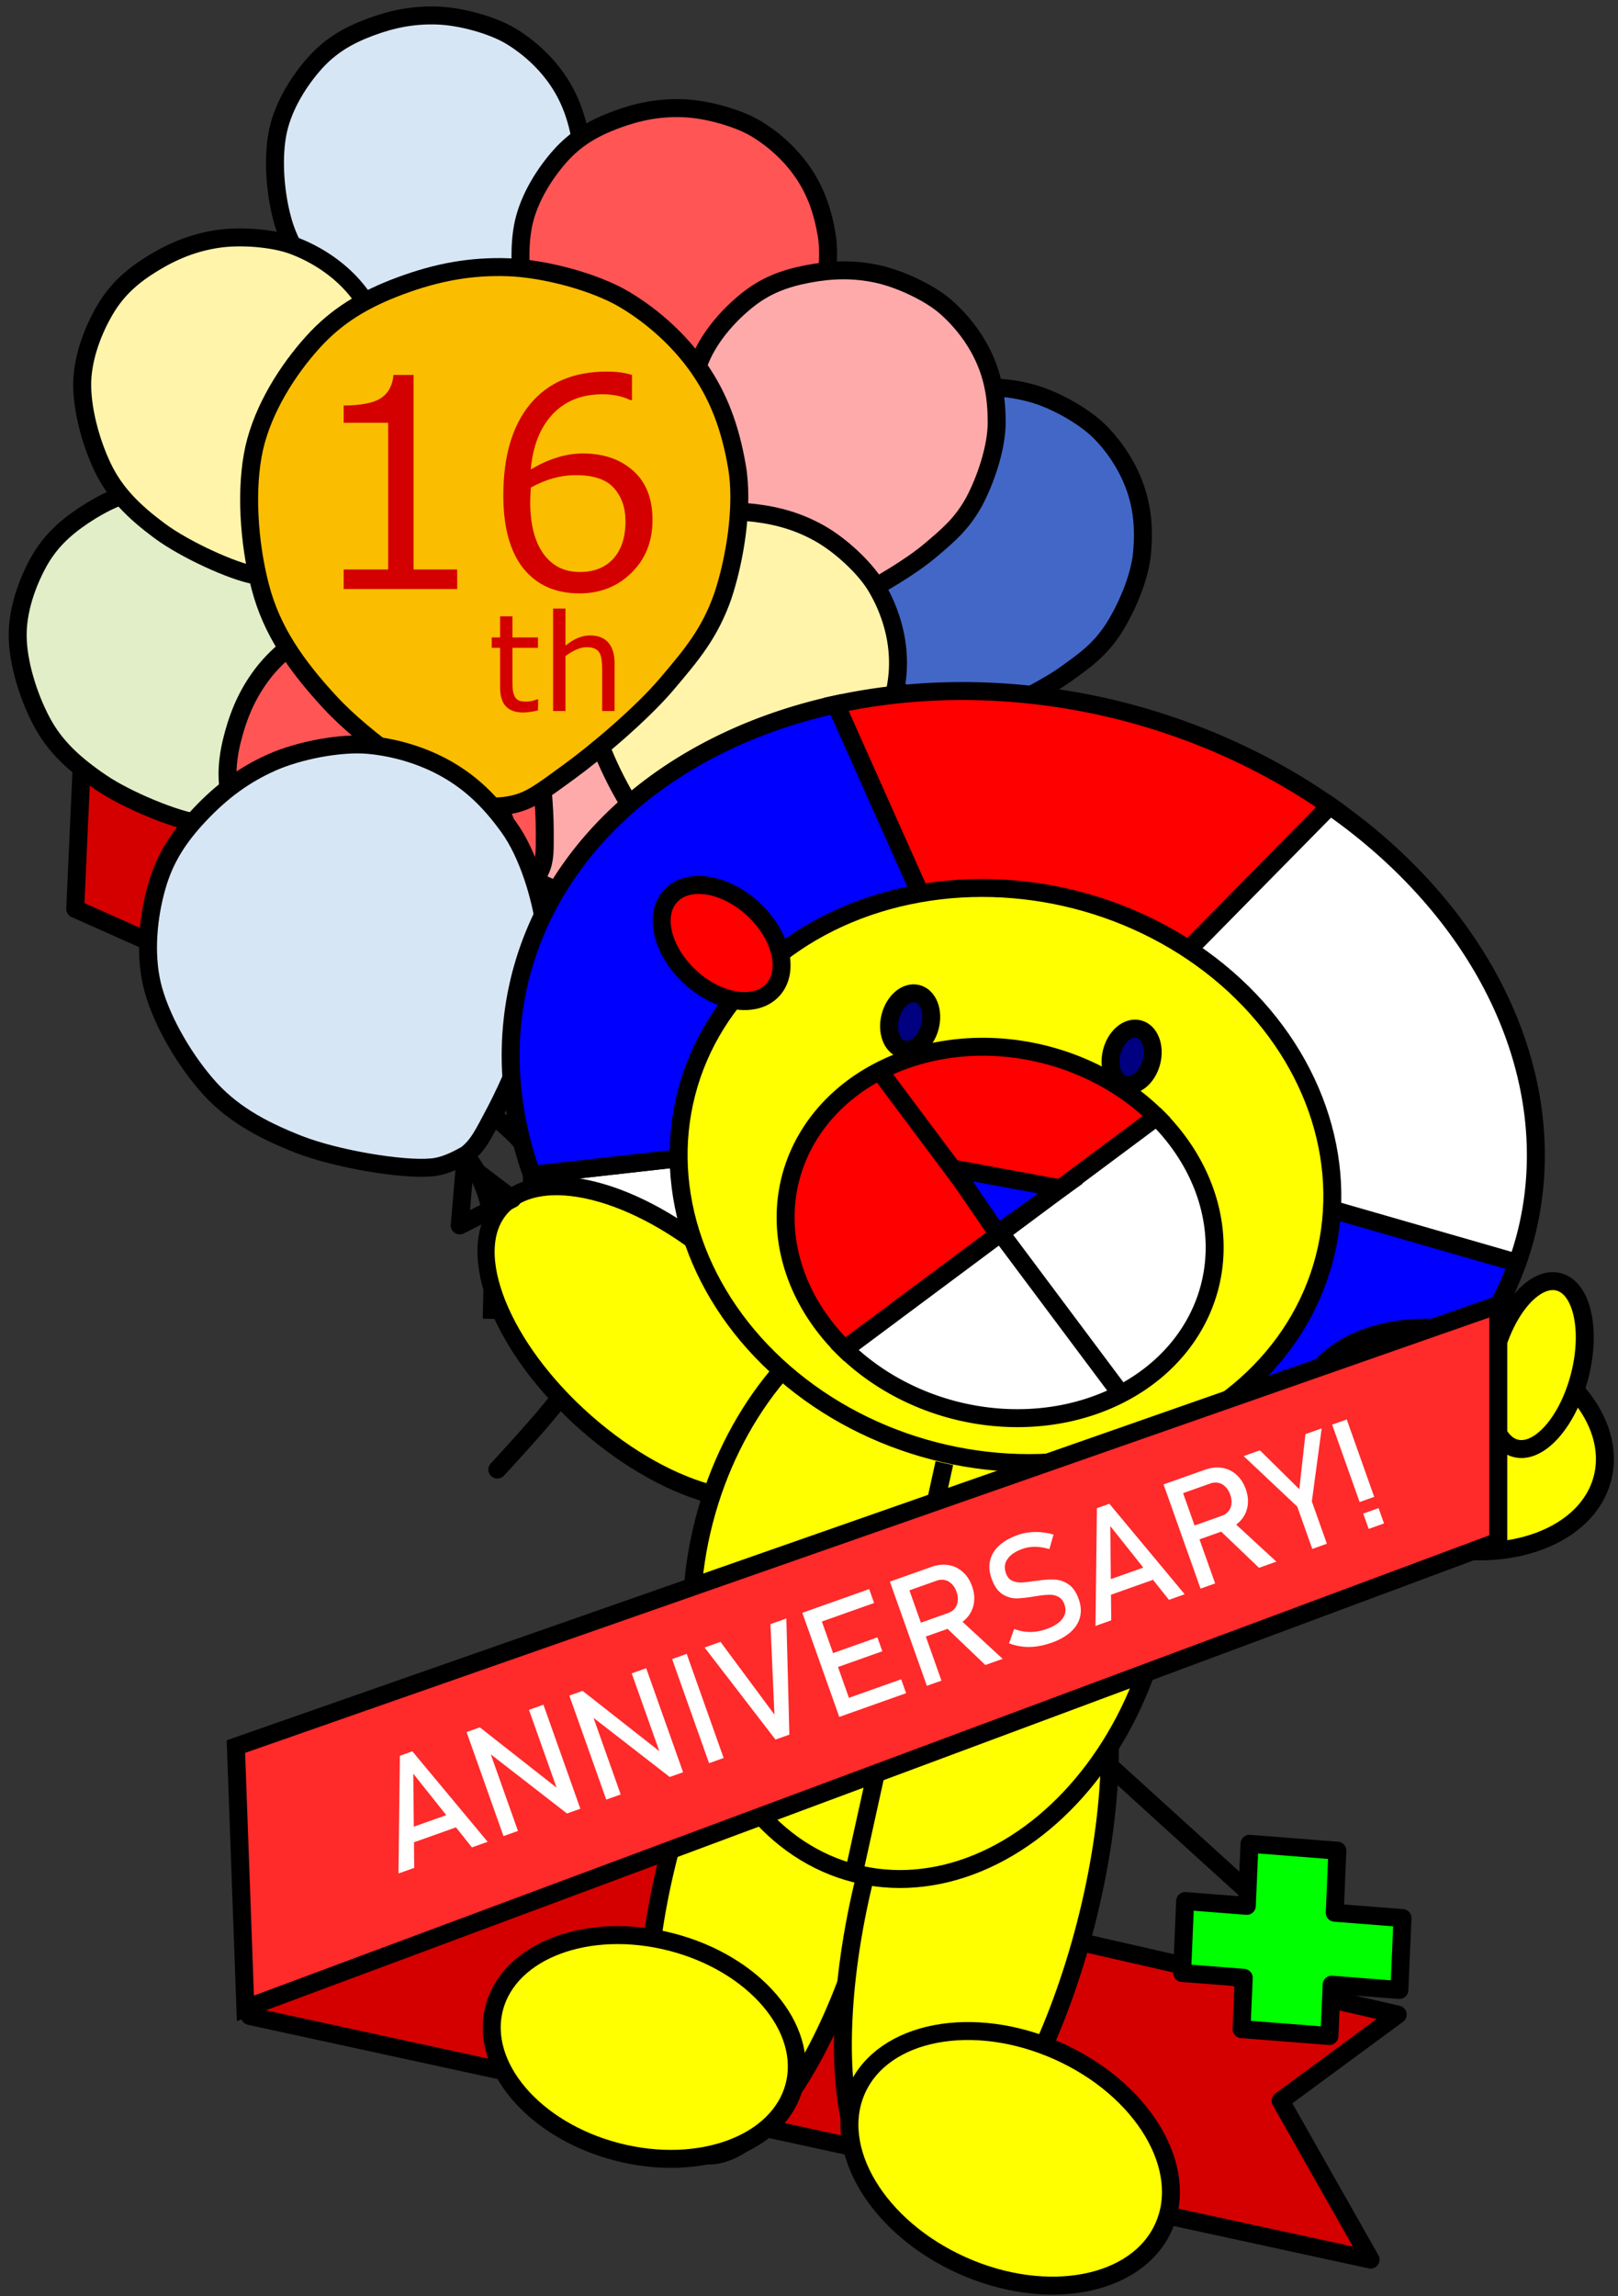
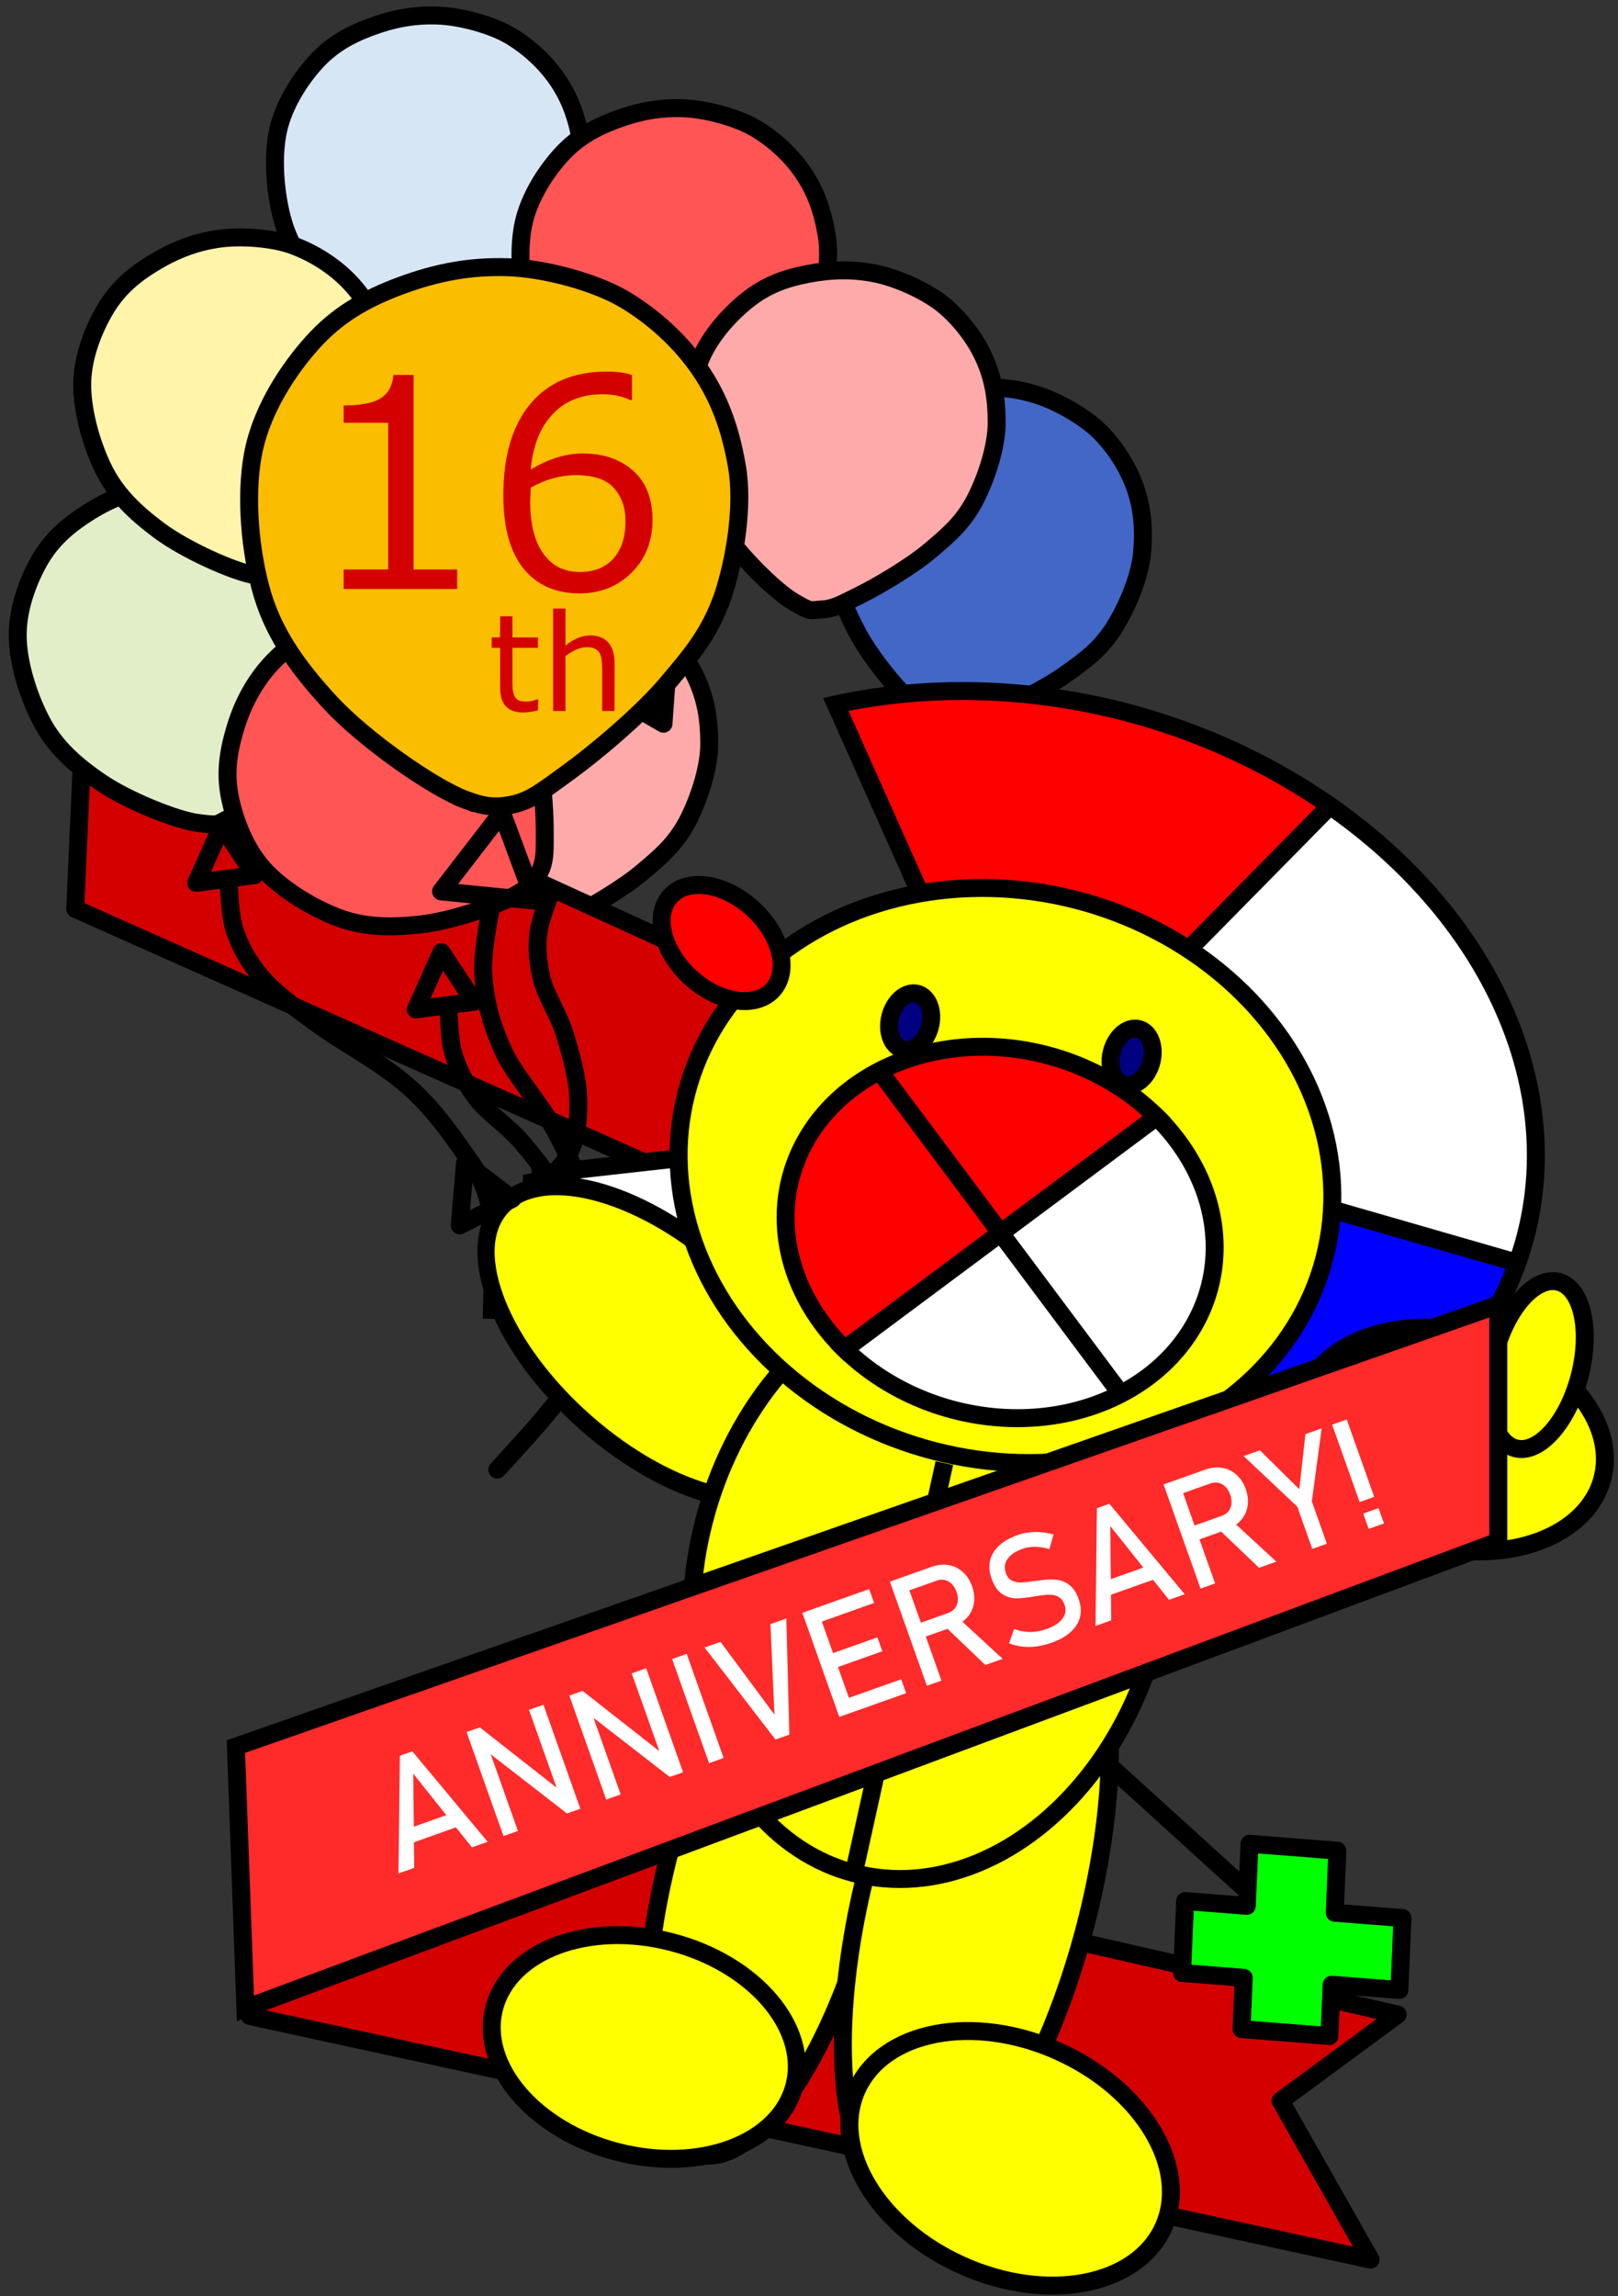
<svg xmlns="http://www.w3.org/2000/svg" xmlns:ns1="http://www.inkscape.org/namespaces/inkscape" xmlns:ns2="http://sodipodi.sourceforge.net/DTD/sodipodi-0.dtd" width="141" height="200" viewBox="0 0 37.306 52.917" version="1.1" id="svg5281" ns1:version="0.92.4 (5da689c313, 2019-01-14)" ns2:docname="anniversary.svg">
  <rect x="0" y="0" width="37.306" height="52.917" fill="#333333" stroke="none" />
  <defs id="defs5275" />
  <g ns1:label="レイヤー 1" ns1:groupmode="layer" id="layer1" transform="translate(0,-244.083)">
    <path style="fill:#ffaaaa;fill-opacity:1;stroke:#000000;stroke-width:0.414;stroke-linecap:butt;stroke-linejoin:miter;stroke-miterlimit:4;stroke-dasharray:none;stroke-opacity:1" d="m 11.662,265.351 c -0.444,-0.263 -1.294,-1.117 -1.69,-1.732 -0.395,-0.616 -0.657,-1.173 -0.712,-1.838 -0.057,-0.665 0.033,-1.462 0.26,-2.013 0.228,-0.55 0.675,-1.041 1.09,-1.37 0.415,-0.33 0.847,-0.497 1.397,-0.601 0.55,-0.104 1.045,-0.113 1.578,-0.002 0.533,0.112 1.216,0.435 1.584,0.754 0.369,0.32 0.689,0.734 0.893,1.183 0.204,0.449 0.292,0.911 0.291,1.491 6.1e-4,0.58 -0.256,1.33 -0.523,1.83 -0.277,0.499 -0.581,0.759 -1.018,1.127 -0.437,0.369 -1.191,0.812 -1.617,1.024 -0.426,0.211 -0.61,0.317 -0.88,0.328 -0.27,0.011 -0.21,0.081 -0.654,-0.182 z" id="path4945" ns1:connector-curvature="0" ns2:nodetypes="czzzzzzzzzzzzzzc" ns1:export-xdpi="96" ns1:export-ydpi="96" />
    <path style="fill:#d7e6f5;fill-opacity:1;stroke:#000000;stroke-width:0.414;stroke-linecap:butt;stroke-linejoin:miter;stroke-miterlimit:4;stroke-dasharray:none;stroke-opacity:1" d="m 9.475,252.214 c -0.482,-0.183 -1.465,-0.88 -1.96,-1.419 -0.494,-0.539 -0.847,-1.044 -1.014,-1.69 -0.169,-0.645 -0.217,-1.447 -0.086,-2.028 0.132,-0.581 0.488,-1.14 0.841,-1.536 0.353,-0.395 0.75,-0.634 1.274,-0.83 0.524,-0.196 1.011,-0.289 1.555,-0.27 0.544,0.019 1.272,0.221 1.69,0.473 0.418,0.252 0.804,0.606 1.082,1.014 0.277,0.408 0.443,0.848 0.54,1.419 0.099,0.571 -0.026,1.354 -0.204,1.893 -0.188,0.539 -0.443,0.846 -0.811,1.284 -0.368,0.438 -1.035,1.003 -1.419,1.284 -0.384,0.281 -0.547,0.416 -0.811,0.473 -0.226,0.016 -0.466,0.016 -0.676,-0.068 z" id="path4931" ns1:connector-curvature="0" ns2:nodetypes="czzzzzzzzzzzzcc" ns1:export-xdpi="96" ns1:export-ydpi="96" />
    <path style="fill:#4367c7;fill-opacity:1;stroke:#000000;stroke-width:0.414;stroke-linecap:butt;stroke-linejoin:miter;stroke-miterlimit:4;stroke-dasharray:none;stroke-opacity:1" d="m 21.32,260.541 c -0.421,-0.298 -1.199,-1.219 -1.543,-1.865 -0.344,-0.646 -0.559,-1.223 -0.559,-1.89 0,-0.667 0.151,-1.455 0.423,-1.985 0.271,-0.531 0.758,-0.982 1.198,-1.277 0.441,-0.295 0.885,-0.426 1.442,-0.485 0.557,-0.059 1.051,-0.027 1.573,0.127 0.522,0.155 1.176,0.532 1.518,0.881 0.342,0.349 0.627,0.788 0.794,1.252 0.167,0.464 0.217,0.932 0.168,1.51 -0.047,0.578 -0.364,1.304 -0.67,1.781 -0.316,0.475 -0.641,0.709 -1.107,1.041 -0.466,0.332 -1.254,0.713 -1.695,0.888 -0.442,0.176 -0.634,0.266 -0.904,0.255 -0.27,-0.011 -0.216,0.064 -0.638,-0.235 z" id="path4929" ns1:connector-curvature="0" ns2:nodetypes="czzzzzzzzzzzzzzc" ns1:export-xdpi="96" ns1:export-ydpi="96" />
    <path style="fill:#d40000;fill-opacity:1;stroke:#000000;stroke-width:0.414;stroke-linecap:butt;stroke-linejoin:round;stroke-miterlimit:4;stroke-dasharray:none;stroke-opacity:1" d="m 34.416,274.459 -32.438,-14.811 -0.244,5.381 32.811,14.613 z" id="path14149" ns1:connector-curvature="0" ns2:nodetypes="ccccc" ns1:export-xdpi="96" ns1:export-ydpi="96" />
    <path ns2:nodetypes="czzzzzzzzzzzzzzc" ns1:connector-curvature="0" id="path14121" d="m 4.566,263.051 c -0.512,-0.068 -1.628,-0.52 -2.233,-0.931 -0.605,-0.411 -1.064,-0.822 -1.375,-1.412 -0.312,-0.589 -0.544,-1.358 -0.55,-1.954 -0.011,-0.596 0.213,-1.222 0.466,-1.688 0.253,-0.466 0.585,-0.789 1.05,-1.1 0.465,-0.311 0.918,-0.513 1.451,-0.62 0.534,-0.106 1.289,-0.077 1.753,0.072 0.465,0.149 0.922,0.405 1.286,0.738 0.363,0.333 0.626,0.724 0.852,1.257 0.228,0.533 0.286,1.324 0.236,1.889 -0.059,0.567 -0.237,0.925 -0.494,1.436 -0.258,0.511 -0.778,1.214 -1.087,1.576 -0.309,0.362 -0.437,0.53 -0.681,0.647 -0.243,0.116 -0.162,0.157 -0.673,0.089 z" style="fill:#e1eec7;fill-opacity:1;stroke:#000000;stroke-width:0.414;stroke-linecap:butt;stroke-linejoin:miter;stroke-miterlimit:4;stroke-dasharray:none;stroke-opacity:1" ns1:export-xdpi="96" ns1:export-ydpi="96" />
    <path ns1:connector-curvature="0" id="path14123" d="m 5.115,263.111 -0.591,1.32 1.347,-0.179 z" style="fill:none;stroke:#000000;stroke-width:0.414;stroke-linecap:butt;stroke-linejoin:round;stroke-miterlimit:4;stroke-dasharray:none;stroke-opacity:1" ns1:export-xdpi="96" ns1:export-ydpi="96" />
    <path ns2:nodetypes="czzzzzzc" ns1:connector-curvature="0" id="path14125" d="m 5.277,264.38 c 0,0 0.011,0.732 0.116,1.084 0.11,0.351 0.25,0.638 0.513,0.99 0.259,0.353 0.7,0.718 1.395,1.219 0.696,0.501 1.453,0.87 2.116,1.451 0.663,0.581 1.111,1.292 1.439,1.744 0.327,0.451 0.529,1.151 0.52,1.761 -0.011,0.61 -0.038,1.85 -0.038,1.85" style="fill:none;stroke:#000000;stroke-width:0.414;stroke-linecap:butt;stroke-linejoin:miter;stroke-miterlimit:4;stroke-dasharray:none;stroke-opacity:1" ns1:export-xdpi="96" ns1:export-ydpi="96" />
    <path style="fill:#ff5555;fill-opacity:1;stroke:#000000;stroke-width:0.414;stroke-linecap:butt;stroke-linejoin:miter;stroke-miterlimit:4;stroke-dasharray:none;stroke-opacity:1" d="m 15.135,254.35 c -0.482,-0.183 -1.465,-0.88 -1.96,-1.419 -0.494,-0.539 -0.847,-1.044 -1.014,-1.69 -0.168,-0.645 -0.217,-1.447 -0.086,-2.028 0.132,-0.581 0.488,-1.14 0.841,-1.536 0.353,-0.395 0.75,-0.634 1.274,-0.83 0.524,-0.196 1.011,-0.289 1.555,-0.27 0.544,0.019 1.272,0.221 1.69,0.473 0.418,0.252 0.804,0.606 1.082,1.014 0.277,0.408 0.443,0.848 0.541,1.419 0.099,0.571 -0.025,1.354 -0.204,1.893 -0.188,0.539 -0.443,0.846 -0.811,1.284 -0.368,0.438 -1.036,1.003 -1.419,1.284 -0.384,0.281 -0.548,0.416 -0.811,0.473 -0.487,0.028 -0.298,0.075 -0.676,-0.068 z" id="path14115" ns1:connector-curvature="0" ns2:nodetypes="czzzzzzzzzzzzcc" ns1:export-xdpi="96" ns1:export-ydpi="96" />
    <path style="fill:none;stroke:#000000;stroke-width:0.414;stroke-linecap:butt;stroke-linejoin:round;stroke-miterlimit:4;stroke-dasharray:none;stroke-opacity:1" d="m 15.144,255.353 -0.879,1.149 1.352,0.135 z" id="path14117" ns1:connector-curvature="0" ns1:export-xdpi="96" ns1:export-ydpi="96" />
    <path ns2:nodetypes="czzzzzzzzzzzzcc" ns1:connector-curvature="0" id="path14097" d="m 5.873,257.34 c -0.508,-0.089 -1.605,-0.587 -2.193,-1.023 -0.588,-0.436 -1.029,-0.866 -1.315,-1.468 -0.287,-0.602 -0.487,-1.379 -0.469,-1.975 0.02,-0.596 0.264,-1.212 0.535,-1.667 0.272,-0.455 0.617,-0.764 1.095,-1.056 0.478,-0.292 0.938,-0.475 1.476,-0.559 0.538,-0.084 1.291,-0.023 1.749,0.145 0.458,0.169 0.904,0.443 1.254,0.791 0.349,0.348 0.596,0.749 0.799,1.292 0.205,0.542 0.231,1.334 0.158,1.897 -0.082,0.564 -0.275,0.915 -0.554,1.414 -0.279,0.5 -0.827,1.181 -1.151,1.529 -0.324,0.348 -0.459,0.512 -0.707,0.618 -0.219,0.058 -0.454,0.104 -0.676,0.061 z" style="fill:#fff4aa;fill-opacity:1;stroke:#000000;stroke-width:0.414;stroke-linecap:butt;stroke-linejoin:miter;stroke-miterlimit:4;stroke-dasharray:none;stroke-opacity:1" ns1:export-xdpi="96" ns1:export-ydpi="96" />
    <path ns2:nodetypes="czzzzzzzzzzzzzzc" ns1:connector-curvature="0" id="path14109" d="m 18.289,257.949 c -0.444,-0.263 -1.294,-1.117 -1.69,-1.732 -0.396,-0.616 -0.657,-1.173 -0.712,-1.838 -0.057,-0.665 0.032,-1.462 0.26,-2.013 0.229,-0.55 0.675,-1.041 1.09,-1.37 0.415,-0.33 0.847,-0.497 1.397,-0.601 0.55,-0.104 1.046,-0.113 1.578,-0.002 0.532,0.112 1.216,0.435 1.584,0.754 0.369,0.32 0.689,0.734 0.893,1.183 0.204,0.449 0.292,0.911 0.291,1.491 6.9e-4,0.58 -0.256,1.33 -0.523,1.83 -0.277,0.499 -0.581,0.759 -1.018,1.127 -0.438,0.369 -1.191,0.812 -1.617,1.024 -0.426,0.211 -0.61,0.317 -0.88,0.328 -0.269,0.011 -0.21,0.081 -0.655,-0.182 z" style="fill:#ffaaaa;fill-opacity:1;stroke:#000000;stroke-width:0.414;stroke-linecap:butt;stroke-linejoin:miter;stroke-miterlimit:4;stroke-dasharray:none;stroke-opacity:1" ns1:export-xdpi="96" ns1:export-ydpi="96" />
    <path ns1:connector-curvature="0" id="path14111" d="m 15.39,259.468 -1.208,0.651 1.116,0.644 z" style="fill:none;stroke:#000000;stroke-width:0.414;stroke-linecap:butt;stroke-linejoin:round;stroke-miterlimit:4;stroke-dasharray:none;stroke-opacity:1" ns1:export-xdpi="96" ns1:export-ydpi="96" />
-     <path style="fill:#fff4aa;fill-opacity:1;stroke:#000000;stroke-width:0.414;stroke-linecap:butt;stroke-linejoin:miter;stroke-miterlimit:4;stroke-dasharray:none;stroke-opacity:1" d="m 14.794,263.006 c -0.344,-0.384 -0.898,-1.454 -1.09,-2.161 -0.192,-0.706 -0.273,-1.317 -0.126,-1.967 0.146,-0.651 0.47,-1.385 0.853,-1.842 0.384,-0.456 0.957,-0.789 1.452,-0.979 0.495,-0.19 0.957,-0.219 1.513,-0.153 0.556,0.066 1.031,0.207 1.505,0.473 0.474,0.267 1.029,0.78 1.284,1.196 0.256,0.416 0.436,0.908 0.496,1.397 0.06,0.489 0.011,0.957 -0.171,1.509 -0.174,0.553 -0.644,1.191 -1.049,1.588 -0.414,0.393 -0.782,0.549 -1.31,0.769 -0.528,0.22 -1.381,0.416 -1.85,0.49 -0.47,0.073 -0.677,0.118 -0.938,0.048 -0.261,-0.07 -0.397,-0.178 -0.57,-0.37 -0.172,-0.192 2.9e-4,1.4e-4 2.9e-4,1.4e-4 z" id="path14133" ns1:connector-curvature="0" ns2:nodetypes="czzzzzzzzzzzzzzc" ns1:export-xdpi="96" ns1:export-ydpi="96" />
    <path style="fill:none;stroke:#000000;stroke-width:0.414;stroke-linecap:butt;stroke-linejoin:miter;stroke-miterlimit:4;stroke-dasharray:none;stroke-opacity:1" d="m 12.704,264.643 c 0,0 -0.255,0.625 -0.293,0.962 -0.035,0.338 -0.017,0.632 0.078,1.026 0.092,0.394 0.392,0.826 0.536,1.295 0.143,0.469 0.302,1.045 0.309,1.509 0.011,0.465 -0.043,0.888 -0.212,1.229 -0.169,0.342 -0.426,0.504 -0.702,0.765 -0.277,0.26 -0.958,0.784 -0.958,0.784" id="path14137" ns1:connector-curvature="0" ns2:nodetypes="czzzzzzc" ns1:export-xdpi="96" ns1:export-ydpi="96" />
    <path style="fill:#ff5555;fill-opacity:1;stroke:#000000;stroke-width:0.414;stroke-linecap:butt;stroke-linejoin:miter;stroke-miterlimit:4;stroke-dasharray:none;stroke-opacity:1" d="m 12.012,264.637 c -0.432,0.282 -1.574,0.667 -2.301,0.75 -0.727,0.083 -1.343,0.07 -1.963,-0.174 -0.621,-0.243 -1.298,-0.675 -1.691,-1.123 -0.395,-0.447 -0.635,-1.066 -0.747,-1.584 -0.112,-0.518 -0.071,-0.979 0.08,-1.519 0.15,-0.539 0.361,-0.988 0.696,-1.416 0.336,-0.428 0.927,-0.899 1.377,-1.088 0.45,-0.19 0.963,-0.294 1.456,-0.278 0.493,0.016 0.947,0.141 1.466,0.398 0.52,0.256 1.08,0.817 1.411,1.278 0.325,0.468 0.424,0.856 0.561,1.412 0.137,0.555 0.202,1.428 0.203,1.903 0,0.476 0.013,0.687 -0.095,0.934 -0.109,0.247 -0.236,0.366 -0.452,0.507 -0.216,0.141 0,-3.7e-4 0,-3.7e-4 z" id="path14139" ns1:connector-curvature="0" ns2:nodetypes="czzzzzzzzzzzzzzc" ns1:export-xdpi="96" ns1:export-ydpi="96" />
    <path style="fill:none;stroke:#000000;stroke-width:0.414;stroke-linecap:butt;stroke-linejoin:round;stroke-miterlimit:4;stroke-dasharray:none;stroke-opacity:1" d="m 10.178,266.028 -0.591,1.32 1.347,-0.179 z" id="path14141" ns1:connector-curvature="0" ns1:export-xdpi="96" ns1:export-ydpi="96" />
    <path style="fill:none;stroke:#000000;stroke-width:0.414;stroke-linecap:butt;stroke-linejoin:miter;stroke-miterlimit:4;stroke-dasharray:none;stroke-opacity:1" d="m 10.341,267.297 c 0,0 0.011,0.732 0.116,1.084 0.109,0.351 0.25,0.638 0.513,0.99 0.259,0.353 0.742,0.657 1.084,1.064 0.342,0.407 0.745,0.913 0.949,1.373 0.204,0.46 0.334,0.903 0.311,1.316 -0.023,0.412 -0.211,0.684 -0.375,1.061 -0.165,0.377 -0.623,1.189 -0.623,1.189" id="path14143" ns1:connector-curvature="0" ns2:nodetypes="czzzzzzc" ns1:export-xdpi="96" ns1:export-ydpi="96" />
    <path ns2:nodetypes="czzzzzzzzzzzzzzc" ns1:connector-curvature="0" id="path14127" d="m 10.741,262.52 c -0.769,-0.29 -2.336,-1.39 -3.124,-2.242 -0.788,-0.852 -1.35,-1.65 -1.616,-2.669 -0.268,-1.019 -0.346,-2.285 -0.139,-3.203 0.21,-0.918 0.778,-1.801 1.341,-2.426 0.562,-0.625 1.196,-1.001 2.031,-1.311 0.836,-0.31 1.612,-0.457 2.478,-0.427 0.867,0.03 2.028,0.349 2.693,0.747 0.666,0.398 1.282,0.957 1.724,1.601 0.442,0.644 0.707,1.34 0.862,2.242 0.158,0.902 -0.042,2.138 -0.325,2.989 -0.299,0.851 -0.706,1.337 -1.293,2.028 -0.587,0.692 -1.65,1.585 -2.262,2.028 -0.612,0.444 -0.873,0.657 -1.293,0.747 -0.42,0.09 -0.693,0.038 -1.077,-0.107 -0.385,-0.145 6.1e-4,-1.2e-4 6.1e-4,-1.2e-4 z" style="fill:#fabd00;fill-opacity:1;stroke:#000000;stroke-width:0.414;stroke-linecap:butt;stroke-linejoin:miter;stroke-miterlimit:4;stroke-dasharray:none;stroke-opacity:1" ns1:export-xdpi="96" ns1:export-ydpi="96" />
    <path ns1:connector-curvature="0" id="path14129" d="m 11.571,262.811 -1.401,1.815 2.154,0.214 z" style="fill:none;stroke:#000000;stroke-width:0.414;stroke-linecap:butt;stroke-linejoin:round;stroke-miterlimit:4;stroke-dasharray:none;stroke-opacity:1" ns1:export-xdpi="96" ns1:export-ydpi="96" />
    <path ns2:nodetypes="czzzzzzc" ns1:connector-curvature="0" id="path14131" d="m 11.358,264.822 c 0,0 -0.25,1.129 -0.216,1.708 0.04,0.579 0.154,1.071 0.433,1.708 0.273,0.637 0.911,1.279 1.293,2.028 0.381,0.749 0.821,1.674 0.97,2.455 0.148,0.781 0.187,1.51 0,2.135 -0.187,0.626 -0.577,0.975 -0.97,1.495 -0.394,0.52 -1.401,1.601 -1.401,1.601" style="fill:none;stroke:#000000;stroke-width:0.414;stroke-linecap:round;stroke-linejoin:miter;stroke-miterlimit:4;stroke-dasharray:none;stroke-opacity:1" ns1:export-xdpi="96" ns1:export-ydpi="96" />
    <path style="fill:#d40000;stroke:#000000;stroke-width:0.414;stroke-linecap:butt;stroke-linejoin:round;stroke-miterlimit:4;stroke-dasharray:none;stroke-opacity:1" d="m 5.525,284.416 26.702,6.096 -2.7,1.988 2.075,3.66 -25.842,-5.614 z" id="path14147" ns1:connector-curvature="0" ns2:nodetypes="cccccc" ns1:export-xdpi="96" ns1:export-ydpi="96" />
    <ellipse ns1:export-ydpi="96" ns1:export-xdpi="96" style="display:inline;fill:#ffff00;fill-opacity:1;stroke:#000000;stroke-width:0.414;stroke-miterlimit:4;stroke-dasharray:none;stroke-opacity:1" id="ellipse10818" cx="89.078" cy="273.906" rx="2.4" ry="6.532" transform="matrix(0.968,0.25,-0.25,0.968,0,0)" />
    <path ns1:export-ydpi="96" ns1:export-xdpi="96" style="display:inline;fill:#ff0000;fill-opacity:1;stroke:#000000;stroke-width:0.414;stroke-miterlimit:4;stroke-dasharray:none;stroke-opacity:1" d="m 30.666,262.657 a 11.969,9.365 14.5 0 0 -4.731,-2.167 11.969,9.365 14.5 0 0 -6.663,-0.172 l 4.269,9.573 z" id="path10820" ns1:connector-curvature="0" />
    <path ns1:export-ydpi="96" ns1:export-xdpi="96" style="display:inline;fill:#ffffff;fill-opacity:1;stroke:#000000;stroke-width:0.414;stroke-miterlimit:4;stroke-dasharray:none;stroke-opacity:1" d="m 23.54,269.891 -11.277,1.267 a 11.969,9.365 14.5 0 0 8.988,7.468 11.969,9.365 14.5 0 0 1.691,0.325 z" id="path10822" ns1:connector-curvature="0" />
    <ellipse ns1:export-ydpi="96" ns1:export-xdpi="96" style="display:inline;fill:#ffff00;fill-opacity:1;stroke:#000000;stroke-width:0.414;stroke-miterlimit:4;stroke-dasharray:none;stroke-opacity:1" id="ellipse10824" cx="-170.151" cy="-202.151" rx="4.71" ry="2.431" transform="matrix(-0.767,-0.641,0.571,-0.821,0,0)" />
-     <path ns2:nodetypes="czzzzzzzzzzzzcc" ns1:connector-curvature="0" id="path4933" d="m 9.937,270.989 c -0.662,0.059 -2.191,-0.193 -3.067,-0.539 -0.876,-0.346 -1.568,-0.732 -2.124,-1.384 -0.558,-0.652 -1.066,-1.551 -1.242,-2.297 -0.175,-0.747 -0.078,-1.594 0.109,-2.25 0.185,-0.656 0.511,-1.155 1.007,-1.677 0.496,-0.522 1.007,-0.903 1.647,-1.188 0.64,-0.284 1.596,-0.46 2.221,-0.404 0.625,0.056 1.271,0.249 1.822,0.564 0.55,0.316 0.99,0.732 1.424,1.338 0.436,0.605 0.732,1.581 0.83,2.304 0.086,0.729 -0.036,1.228 -0.215,1.942 -0.179,0.714 -0.633,1.744 -0.919,2.285 -0.286,0.541 -0.399,0.789 -0.672,1.004 -0.252,0.145 -0.529,0.28 -0.82,0.302 z" style="fill:#d7e6f5;fill-opacity:1;stroke:#000000;stroke-width:0.414;stroke-linecap:butt;stroke-linejoin:miter;stroke-miterlimit:4;stroke-dasharray:none;stroke-opacity:1" ns1:export-xdpi="96" ns1:export-ydpi="96" />
-     <path ns1:export-ydpi="96" ns1:export-xdpi="96" style="display:inline;fill:#0000ff;fill-opacity:1;stroke:#000000;stroke-width:0.414;stroke-miterlimit:4;stroke-dasharray:none;stroke-opacity:1" d="m 19.272,260.318 a 11.969,9.365 14.5 0 0 -7.266,6.246 11.969,9.365 14.5 0 0 0.258,4.594 l 11.277,-1.267 z" id="path10826" ns1:connector-curvature="0" />
    <path ns1:export-ydpi="96" ns1:export-xdpi="96" style="display:inline;fill:#0000ff;fill-opacity:1;stroke:#000000;stroke-width:0.414;stroke-miterlimit:4;stroke-dasharray:none;stroke-opacity:1" d="m 34.986,273.188 -11.446,-3.297 -0.598,9.06 a 11.969,9.365 14.5 0 0 12.043,-5.763 z" id="path10828" ns1:connector-curvature="0" />
    <ellipse ns1:export-ydpi="96" ns1:export-xdpi="96" ry="7.078" rx="2.601" cy="273.016" cx="93.782" id="ellipse10830" style="display:inline;fill:#ffff00;fill-opacity:1;stroke:#000000;stroke-width:0.414;stroke-miterlimit:4;stroke-dasharray:none;stroke-opacity:1" transform="rotate(14.485)" />
    <ellipse ns1:export-ydpi="96" ns1:export-xdpi="96" style="display:inline;fill:#ffff00;fill-opacity:1;stroke:#000000;stroke-width:0.414;stroke-miterlimit:4;stroke-dasharray:none;stroke-opacity:1" id="ellipse10832" cx="90.926" cy="266.277" rx="5.387" ry="6.992" transform="matrix(0.968,0.25,-0.25,0.968,0,0)" />
    <path ns1:export-ydpi="96" ns1:export-xdpi="96" style="display:inline;fill:#ffffff;fill-opacity:1;stroke:#000000;stroke-width:0.414;stroke-miterlimit:4;stroke-dasharray:none;stroke-opacity:1" d="m 30.666,262.657 -7.126,7.234 11.446,3.297 a 11.969,9.365 14.5 0 0 0.195,-0.635 11.969,9.365 14.5 0 0 -4.515,-9.896 z" id="path10834" ns1:connector-curvature="0" />
    <ellipse ns1:export-ydpi="96" ns1:export-xdpi="96" style="display:inline;fill:#ffff00;fill-opacity:1;stroke:#000000;stroke-width:0.414;stroke-miterlimit:4;stroke-dasharray:none;stroke-opacity:1" id="ellipse10836" cx="90.278" cy="256.824" rx="7.599" ry="6.559" transform="matrix(0.968,0.25,-0.25,0.968,0,0)" />
    <path ns1:export-ydpi="96" ns1:export-xdpi="96" style="display:inline;fill:#ff0000;fill-opacity:1;stroke:#000000;stroke-width:0.414;stroke-miterlimit:4;stroke-dasharray:none;stroke-opacity:1" d="m 26.669,269.823 a 4.99,4.228 14.507 0 0 -2.552,-1.429 4.99,4.228 14.507 0 0 -5.889,2.845 4.99,4.228 14.507 0 0 1.249,3.939 z" id="path10838" ns1:connector-curvature="0" />
    <path ns1:export-ydpi="96" ns1:export-xdpi="96" style="display:inline;fill:#ffffff;fill-opacity:1;stroke:#000000;stroke-width:0.414;stroke-miterlimit:4;stroke-dasharray:none;stroke-opacity:1" d="m 26.669,269.823 -7.191,5.355 a 4.99,4.228 14.507 0 0 2.525,1.403 4.99,4.228 14.507 0 0 5.889,-2.845 4.99,4.228 14.507 0 0 -1.222,-3.913 z" id="path10840" ns1:connector-curvature="0" />
    <path ns1:export-ydpi="96" ns1:export-xdpi="96" style="display:inline;fill:none;stroke:#000000;stroke-width:0.414;stroke-linecap:butt;stroke-linejoin:miter;stroke-miterlimit:4;stroke-dasharray:none;stroke-opacity:1" d="m 20.335,268.842 5.431,7.262" id="path10842" ns1:connector-curvature="0" />
    <ellipse ns1:export-ydpi="96" ns1:export-xdpi="96" style="display:inline;fill:#000080;fill-opacity:1;stroke:#000000;stroke-width:0.414;stroke-miterlimit:4;stroke-dasharray:none;stroke-opacity:1" id="ellipse10844" cx="87.262" cy="253.938" rx="0.472" ry="0.662" transform="matrix(0.968,0.25,-0.25,0.968,0,0)" />
    <ellipse ns1:export-ydpi="96" ns1:export-xdpi="96" ry="0.662" rx="0.472" cy="253.448" cx="92.411" id="ellipse10846" style="display:inline;fill:#000080;fill-opacity:1;stroke:#000000;stroke-width:0.414;stroke-miterlimit:4;stroke-dasharray:none;stroke-opacity:1" transform="matrix(0.968,0.25,-0.25,0.968,0,0)" />
-     <path ns1:export-ydpi="96" ns1:export-xdpi="96" style="display:inline;fill:#0000ff;fill-opacity:1;stroke:#000000;stroke-width:0.414;stroke-linecap:butt;stroke-linejoin:miter;stroke-miterlimit:4;stroke-dasharray:none;stroke-opacity:1" d="m 23.002,272.51 -1.023,-1.494 2.473,0.457 z" id="path10848" ns1:connector-curvature="0" />
    <ellipse ns1:export-ydpi="96" ns1:export-xdpi="96" ry="1.068" rx="1.6" cy="184.621" cx="191.666" id="ellipse10850" style="display:inline;fill:#ff0000;fill-opacity:1;stroke:#000000;stroke-width:0.414;stroke-miterlimit:4;stroke-dasharray:none;stroke-opacity:1" transform="matrix(0.737,0.676,-0.675,0.738,0,0)" />
    <ellipse ns1:export-ydpi="96" ns1:export-xdpi="96" style="display:inline;fill:#ffff00;fill-opacity:1;stroke:#000000;stroke-width:0.414;stroke-miterlimit:4;stroke-dasharray:none;stroke-opacity:1" id="ellipse10852" cx="87.236" cy="278.358" rx="3.575" ry="2.498" transform="matrix(0.968,0.25,-0.25,0.968,0,0)" />
    <ellipse ns1:export-ydpi="96" ns1:export-xdpi="96" ry="2.706" rx="3.875" cy="258.681" cx="141.28" id="ellipse10854" style="display:inline;fill:#ffff00;fill-opacity:1;stroke:#000000;stroke-width:0.414;stroke-miterlimit:4;stroke-dasharray:none;stroke-opacity:1" transform="rotate(24.109)" />
    <path ns1:export-ydpi="96" ns1:export-xdpi="96" style="display:inline;fill:none;stroke:#000000;stroke-width:0.414;stroke-linecap:butt;stroke-linejoin:miter;stroke-miterlimit:4;stroke-dasharray:none;stroke-opacity:1" d="m 25.43,284.641 3.985,3.619" id="path10856" ns1:connector-curvature="0" ns2:nodetypes="cc" />
    <path ns1:export-ydpi="96" ns1:export-xdpi="96" style="display:inline;fill:#00ff00;fill-opacity:1;stroke:#000000;stroke-width:0.414;stroke-linejoin:round;stroke-miterlimit:4;stroke-dasharray:none;stroke-opacity:1" d="m 28.81,286.576 -0.062,1.431 -1.422,-0.111 -0.071,1.658 1.422,0.111 -0.051,1.183 2.027,0.159 0.051,-1.183 1.562,0.122 0.071,-1.658 -1.562,-0.122 0.061,-1.431 z" id="path10858" ns1:connector-curvature="0" />
    <ellipse ns1:export-ydpi="96" ns1:export-xdpi="96" transform="matrix(0.963,-0.269,0.35,0.937,0,0)" ry="2.43" rx="4.71" cy="277.128" cx="-68.997" id="ellipse10860" style="display:inline;fill:#ffff00;fill-opacity:1;stroke:#000000;stroke-width:0.414;stroke-miterlimit:4;stroke-dasharray:none;stroke-opacity:1" />
    <path ns1:export-ydpi="96" ns1:export-xdpi="96" ns2:nodetypes="cc" ns1:connector-curvature="0" id="path10862" d="m 21.774,277.803 -2.099,9.506" style="display:inline;fill:#0000ff;stroke:#000000;stroke-width:0.414;stroke-linecap:butt;stroke-linejoin:miter;stroke-miterlimit:4;stroke-dasharray:none;stroke-opacity:1" />
    <ellipse style="display:inline;fill:#ffff00;fill-opacity:1;stroke:#000000;stroke-width:0.414;stroke-miterlimit:4;stroke-dasharray:none;stroke-opacity:1" id="ellipse10864" cx="101.779" cy="260.139" rx="3.575" ry="2.498" ns1:export-xdpi="96" ns1:export-ydpi="96" transform="matrix(0.968,0.25,-0.25,0.968,0,0)" />
    <ellipse ns1:export-ydpi="96" ns1:export-xdpi="96" ry="1.982" rx="1.013" cy="257.989" cx="103.242" id="ellipse10866" style="display:inline;fill:#ffff00;fill-opacity:1;stroke:#000000;stroke-width:0.414;stroke-miterlimit:4;stroke-dasharray:none;stroke-opacity:1" transform="matrix(0.968,0.25,-0.25,0.968,0,0)" />
    <path style="fill:#ff2a2a;fill-opacity:1;stroke:#000000;stroke-width:0.414;stroke-linecap:butt;stroke-linejoin:miter;stroke-miterlimit:4;stroke-dasharray:none;stroke-opacity:1" d="M 5.439,284.336 34.546,274.155 v 5.456 L 5.658,290.37 Z" id="path14145" ns1:connector-curvature="0" ns2:nodetypes="ccccc" ns1:export-xdpi="96" ns1:export-ydpi="96" />
    <g aria-label="ANNIVERSARY!" transform="rotate(-19.545,-262,4474.335)" style="font-style:normal;font-variant:normal;font-weight:normal;font-stretch:normal;font-size:3.586px;line-height:1.25;font-family:Bahnschrift;-inkscape-font-specification:'Bahnschrift, Normal';font-variant-ligatures:normal;font-variant-caps:normal;font-variant-numeric:normal;font-feature-settings:normal;text-align:start;letter-spacing:0px;word-spacing:0px;writing-mode:lr-tb;text-anchor:start;fill:#ffffff;fill-opacity:1;stroke:none;stroke-width:0.414;stroke-miterlimit:4;stroke-dasharray:none" id="text14153">
      <path ns1:connector-curvature="0" d="m 1395.273,616.703 h 0.305 l 0.939,2.546 h -0.385 l -0.706,-2.054 -0.706,2.054 h -0.385 z m -0.506,1.648 h 1.339 v 0.34 h -1.339 z" style="font-style:normal;font-variant:normal;font-weight:normal;font-stretch:normal;font-size:3.586px;font-family:Bahnschrift;-inkscape-font-specification:'Bahnschrift, Normal';font-variant-ligatures:normal;font-variant-caps:normal;font-variant-numeric:normal;font-feature-settings:normal;text-align:start;writing-mode:lr-tb;text-anchor:start;fill:#ffffff;stroke:none;stroke-width:0.414;stroke-miterlimit:4;stroke-dasharray:none" id="path5162" />
      <path ns1:connector-curvature="0" d="m 1396.905,616.703 h 0.324 l 1.245,1.968 -0.042,0.045 v -2.014 h 0.354 v 2.544 h -0.327 l -1.242,-1.938 0.042,-0.045 v 1.984 h -0.354 z" style="font-style:normal;font-variant:normal;font-weight:normal;font-stretch:normal;font-size:3.586px;font-family:Bahnschrift;-inkscape-font-specification:'Bahnschrift, Normal';font-variant-ligatures:normal;font-variant-caps:normal;font-variant-numeric:normal;font-feature-settings:normal;text-align:start;writing-mode:lr-tb;text-anchor:start;fill:#ffffff;stroke:none;stroke-width:0.414;stroke-miterlimit:4;stroke-dasharray:none" id="path5164" />
      <path ns1:connector-curvature="0" d="m 1399.419,616.703 h 0.324 l 1.245,1.968 -0.042,0.045 v -2.014 h 0.354 v 2.544 h -0.327 l -1.242,-1.938 0.042,-0.045 v 1.984 h -0.354 z" style="font-style:normal;font-variant:normal;font-weight:normal;font-stretch:normal;font-size:3.586px;font-family:Bahnschrift;-inkscape-font-specification:'Bahnschrift, Normal';font-variant-ligatures:normal;font-variant-caps:normal;font-variant-numeric:normal;font-feature-settings:normal;text-align:start;writing-mode:lr-tb;text-anchor:start;fill:#ffffff;stroke:none;stroke-width:0.414;stroke-miterlimit:4;stroke-dasharray:none" id="path5166" />
      <path ns1:connector-curvature="0" d="m 1402.291,619.249 h -0.357 v -2.546 h 0.357 z" style="font-style:normal;font-variant:normal;font-weight:normal;font-stretch:normal;font-size:3.586px;font-family:Bahnschrift;-inkscape-font-specification:'Bahnschrift, Normal';font-variant-ligatures:normal;font-variant-caps:normal;font-variant-numeric:normal;font-feature-settings:normal;text-align:start;writing-mode:lr-tb;text-anchor:start;fill:#ffffff;stroke:none;stroke-width:0.414;stroke-miterlimit:4;stroke-dasharray:none" id="path5168" />
      <path ns1:connector-curvature="0" d="m 1402.729,616.703 h 0.389 l 0.611,1.996 0.611,-1.996 h 0.389 l -0.83,2.546 h -0.34 z" style="font-style:normal;font-variant:normal;font-weight:normal;font-stretch:normal;font-size:3.586px;font-family:Bahnschrift;-inkscape-font-specification:'Bahnschrift, Normal';font-variant-ligatures:normal;font-variant-caps:normal;font-variant-numeric:normal;font-feature-settings:normal;text-align:start;writing-mode:lr-tb;text-anchor:start;fill:#ffffff;stroke:none;stroke-width:0.414;stroke-miterlimit:4;stroke-dasharray:none" id="path5170" />
      <path ns1:connector-curvature="0" d="m 1405.12,616.703 h 0.357 v 2.546 h -0.357 z m 0.173,2.206 h 1.462 v 0.34 h -1.462 z m 0,-1.094 h 1.269 v 0.34 h -1.269 z m 0,-1.112 h 1.462 v 0.34 h -1.462 z" style="font-style:normal;font-variant:normal;font-weight:normal;font-stretch:normal;font-size:3.586px;font-family:Bahnschrift;-inkscape-font-specification:'Bahnschrift, Normal';font-variant-ligatures:normal;font-variant-caps:normal;font-variant-numeric:normal;font-feature-settings:normal;text-align:start;writing-mode:lr-tb;text-anchor:start;fill:#ffffff;stroke:none;stroke-width:0.414;stroke-miterlimit:4;stroke-dasharray:none" id="path5172" />
      <path ns1:connector-curvature="0" d="m 1407.419,617.832 h 0.869 q 0.102,0 0.18,-0.049 0.079,-0.049 0.121,-0.138 0.044,-0.091 0.044,-0.208 v 0 q 0,-0.117 -0.044,-0.207 -0.042,-0.091 -0.121,-0.14 -0.077,-0.049 -0.18,-0.049 h -0.869 v -0.34 h 0.855 q 0.221,0 0.387,0.091 0.168,0.091 0.259,0.259 0.093,0.166 0.093,0.385 v 0 q 0,0.219 -0.093,0.387 -0.093,0.166 -0.261,0.257 -0.166,0.091 -0.385,0.091 h -0.855 z m -0.156,-1.131 h 0.357 v 2.548 h -0.357 z m 0.849,1.392 0.355,-0.081 0.651,1.236 h -0.424 z" style="font-style:normal;font-variant:normal;font-weight:normal;font-stretch:normal;font-size:3.586px;font-family:Bahnschrift;-inkscape-font-specification:'Bahnschrift, Normal';font-variant-ligatures:normal;font-variant-caps:normal;font-variant-numeric:normal;font-feature-settings:normal;text-align:start;writing-mode:lr-tb;text-anchor:start;fill:#ffffff;stroke:none;stroke-width:0.414;stroke-miterlimit:4;stroke-dasharray:none" id="path5174" />
      <path ns1:connector-curvature="0" d="m 1410.298,619.275 q -0.184,0 -0.348,-0.035 -0.165,-0.035 -0.308,-0.105 -0.142,-0.07 -0.266,-0.175 v 0 l 0.222,-0.273 v 0 q 0.145,0.126 0.321,0.189 0.175,0.063 0.38,0.063 0.277,0 0.429,-0.102 0.152,-0.103 0.152,-0.291 v -0.002 q 0,-0.133 -0.07,-0.21 -0.068,-0.079 -0.179,-0.116 -0.108,-0.038 -0.282,-0.07 -0.01,-0.002 -0.012,-0.002 -0.01,0 -0.011,-0.002 l -0.026,-0.005 q -0.256,-0.044 -0.417,-0.098 -0.159,-0.056 -0.273,-0.201 -0.114,-0.147 -0.114,-0.417 v -0.002 q 0,-0.236 0.105,-0.403 0.107,-0.168 0.31,-0.256 0.203,-0.087 0.488,-0.087 0.137,0 0.268,0.03 0.133,0.03 0.261,0.089 0.13,0.058 0.254,0.147 v 0 l -0.203,0.284 v 0 q -0.145,-0.107 -0.291,-0.159 -0.144,-0.054 -0.289,-0.054 -0.261,0 -0.406,0.105 -0.144,0.103 -0.144,0.294 v 0.002 q 0,0.131 0.073,0.207 0.075,0.075 0.186,0.112 0.112,0.035 0.31,0.073 0.01,0.002 0.012,0.004 0.01,0 0.014,0.002 0.01,0.002 0.019,0.004 0.01,0.002 0.019,0.004 0.231,0.047 0.385,0.112 0.156,0.065 0.259,0.21 0.105,0.144 0.105,0.394 v 0.004 q 0,0.233 -0.11,0.399 -0.11,0.165 -0.32,0.252 -0.208,0.086 -0.504,0.086 z" style="font-style:normal;font-variant:normal;font-weight:normal;font-stretch:normal;font-size:3.586px;font-family:Bahnschrift;-inkscape-font-specification:'Bahnschrift, Normal';font-variant-ligatures:normal;font-variant-caps:normal;font-variant-numeric:normal;font-feature-settings:normal;text-align:start;writing-mode:lr-tb;text-anchor:start;fill:#ffffff;stroke:none;stroke-width:0.414;stroke-miterlimit:4;stroke-dasharray:none" id="path5176" />
      <path ns1:connector-curvature="0" d="m 1412.327,616.703 h 0.305 l 0.939,2.546 h -0.385 l -0.706,-2.054 -0.706,2.054 h -0.385 z m -0.506,1.648 h 1.339 v 0.34 h -1.339 z" style="font-style:normal;font-variant:normal;font-weight:normal;font-stretch:normal;font-size:3.586px;font-family:Bahnschrift;-inkscape-font-specification:'Bahnschrift, Normal';font-variant-ligatures:normal;font-variant-caps:normal;font-variant-numeric:normal;font-feature-settings:normal;text-align:start;writing-mode:lr-tb;text-anchor:start;fill:#ffffff;stroke:none;stroke-width:0.414;stroke-miterlimit:4;stroke-dasharray:none" id="path5178" />
      <path ns1:connector-curvature="0" d="m 1414.115,617.832 h 0.869 q 0.102,0 0.18,-0.049 0.079,-0.049 0.121,-0.138 0.044,-0.091 0.044,-0.208 v 0 q 0,-0.117 -0.044,-0.207 -0.042,-0.091 -0.121,-0.14 -0.077,-0.049 -0.18,-0.049 h -0.869 v -0.34 h 0.855 q 0.221,0 0.387,0.091 0.168,0.091 0.259,0.259 0.093,0.166 0.093,0.385 v 0 q 0,0.219 -0.093,0.387 -0.093,0.166 -0.261,0.257 -0.166,0.091 -0.385,0.091 h -0.855 z m -0.156,-1.131 h 0.357 v 2.548 h -0.357 z m 0.849,1.392 0.355,-0.081 0.651,1.236 h -0.424 z" style="font-style:normal;font-variant:normal;font-weight:normal;font-stretch:normal;font-size:3.586px;font-family:Bahnschrift;-inkscape-font-specification:'Bahnschrift, Normal';font-variant-ligatures:normal;font-variant-caps:normal;font-variant-numeric:normal;font-feature-settings:normal;text-align:start;writing-mode:lr-tb;text-anchor:start;fill:#ffffff;stroke:none;stroke-width:0.414;stroke-miterlimit:4;stroke-dasharray:none" id="path5180" />
      <path ns1:connector-curvature="0" d="m 1417.05,618.214 v 1.035 h -0.357 v -1.035 l -0.776,-1.511 h 0.398 l 0.557,1.149 0.557,-1.149 h 0.398 z" style="font-style:normal;font-variant:normal;font-weight:normal;font-stretch:normal;font-size:3.586px;font-family:Bahnschrift;-inkscape-font-specification:'Bahnschrift, Normal';font-variant-ligatures:normal;font-variant-caps:normal;font-variant-numeric:normal;font-feature-settings:normal;text-align:start;writing-mode:lr-tb;text-anchor:start;fill:#ffffff;stroke:none;stroke-width:0.414;stroke-miterlimit:4;stroke-dasharray:none" id="path5182" />
      <path ns1:connector-curvature="0" d="m 1418.083,616.703 h 0.357 v 1.893 h -0.357 z m -0.01,2.171 h 0.375 v 0.375 h -0.375 z" style="font-style:normal;font-variant:normal;font-weight:normal;font-stretch:normal;font-size:3.586px;font-family:Bahnschrift;-inkscape-font-specification:'Bahnschrift, Normal';font-variant-ligatures:normal;font-variant-caps:normal;font-variant-numeric:normal;font-feature-settings:normal;text-align:start;writing-mode:lr-tb;text-anchor:start;fill:#ffffff;stroke:none;stroke-width:0.414;stroke-miterlimit:4;stroke-dasharray:none" id="path5184" />
    </g>
    <path style="fill:none;stroke:#000000;stroke-width:0.414;stroke-linecap:butt;stroke-linejoin:round;stroke-miterlimit:4;stroke-dasharray:none;stroke-opacity:1" d="m 10.722,270.884 -0.123,1.441 1.213,-0.612 z" id="path4935" ns1:connector-curvature="0" ns1:export-xdpi="96" ns1:export-ydpi="96" />
    <g transform="translate(-1511.956,170.159)" aria-label="11" style="font-style:normal;font-variant:normal;font-weight:normal;font-stretch:normal;font-size:6.794px;line-height:1.25;font-family:sans-serif;-inkscape-font-specification:'sans-serif, Normal';font-variant-ligatures:normal;font-variant-caps:normal;font-variant-numeric:normal;font-feature-settings:normal;text-align:start;letter-spacing:0px;word-spacing:0px;writing-mode:lr-tb;text-anchor:start;fill:#d40000;fill-opacity:1;stroke:none;stroke-width:0.414;stroke-miterlimit:4;stroke-dasharray:none" id="text4939">
      <g aria-label="16" style="font-style:normal;font-variant:normal;font-weight:normal;font-stretch:normal;font-size:6.684px;line-height:1.25;font-family:Meiryo;-inkscape-font-specification:Meiryo;letter-spacing:0px;word-spacing:0px;fill:#d40000;fill-opacity:1;stroke:none;stroke-width:0.094" id="text963">
        <path d="m 1522.498,87.499 h -2.618 v -0.45 h 1.025 v -3.381 h -1.025 v -0.398 q 0.601,-0.003 0.858,-0.17 0.258,-0.17 0.29,-0.535 h 0.464 v 4.484 h 1.005 z" style="fill:#d40000;fill-opacity:1;stroke-width:0.094" id="path961" />
        <path d="m 1526.528,82.567 v 0.578 h -0.039 q -0.274,-0.134 -0.64,-0.134 -0.721,0 -1.152,0.46 -0.431,0.457 -0.503,1.273 0.617,-0.369 1.201,-0.369 0.715,0 1.159,0.398 0.447,0.395 0.447,1.136 0,0.738 -0.483,1.214 -0.483,0.477 -1.201,0.477 -0.832,0 -1.296,-0.578 -0.46,-0.581 -0.46,-1.681 0,-1.354 0.617,-2.102 0.62,-0.751 1.769,-0.751 0.346,0 0.581,0.078 z m -2.334,2.595 q -0.013,0.268 -0.013,0.323 0,0.777 0.304,1.201 0.303,0.421 0.839,0.421 0.493,0 0.773,-0.307 0.281,-0.31 0.281,-0.865 0,-0.46 -0.264,-0.76 -0.264,-0.3 -0.878,-0.3 -0.532,0 -1.041,0.287 z" style="fill:#d40000;fill-opacity:1;stroke-width:0.094" id="path963" />
      </g>
    </g>
    <g transform="translate(-1511.956,170.159)" aria-label="th" style="font-style:normal;font-variant:normal;font-weight:normal;font-stretch:normal;font-size:3.109px;line-height:1.25;font-family:sans-serif;-inkscape-font-specification:'sans-serif, Normal';font-variant-ligatures:normal;font-variant-caps:normal;font-variant-numeric:normal;font-feature-settings:normal;text-align:start;letter-spacing:0px;word-spacing:0px;writing-mode:lr-tb;text-anchor:start;fill:#d40000;fill-opacity:1;stroke:none;stroke-width:0.414;stroke-miterlimit:4;stroke-dasharray:none" id="text4943">
      <path ns1:connector-curvature="0" d="m 1524.361,90.296 q -0.08,0.021 -0.176,0.035 -0.094,0.014 -0.169,0.014 -0.26,0 -0.395,-0.14 -0.135,-0.14 -0.135,-0.448 v -0.902 h -0.193 v -0.24 h 0.193 V 88.128 h 0.285 v 0.487 h 0.589 v 0.24 h -0.589 v 0.773 q 0,0.134 0.01,0.209 0.01,0.074 0.043,0.14 0.033,0.061 0.091,0.09 0.059,0.027 0.179,0.027 0.07,0 0.146,-0.02 0.076,-0.021 0.109,-0.035 h 0.015 z" style="font-style:normal;font-variant:normal;font-weight:normal;font-stretch:normal;font-size:3.109px;font-family:sans-serif;-inkscape-font-specification:'sans-serif, Normal';font-variant-ligatures:normal;font-variant-caps:normal;font-variant-numeric:normal;font-feature-settings:normal;text-align:start;writing-mode:lr-tb;text-anchor:start;fill:#d40000;stroke:none;stroke-width:0.414;stroke-miterlimit:4;stroke-dasharray:none" id="path5194" />
      <path ns1:connector-curvature="0" d="m 1526.125,90.311 h -0.285 v -0.965 q 0,-0.117 -0.014,-0.219 -0.014,-0.103 -0.05,-0.161 -0.038,-0.064 -0.109,-0.094 -0.071,-0.032 -0.185,-0.032 -0.117,0 -0.244,0.058 -0.128,0.058 -0.244,0.147 v 1.266 h -0.285 v -2.362 h 0.285 v 0.855 q 0.134,-0.111 0.276,-0.173 0.143,-0.062 0.293,-0.062 0.275,0 0.419,0.165 0.144,0.165 0.144,0.477 z" style="font-style:normal;font-variant:normal;font-weight:normal;font-stretch:normal;font-size:3.109px;font-family:sans-serif;-inkscape-font-specification:'sans-serif, Normal';font-variant-ligatures:normal;font-variant-caps:normal;font-variant-numeric:normal;font-feature-settings:normal;text-align:start;writing-mode:lr-tb;text-anchor:start;fill:#d40000;stroke:none;stroke-width:0.414;stroke-miterlimit:4;stroke-dasharray:none" id="path5196" />
    </g>
  </g>
</svg>